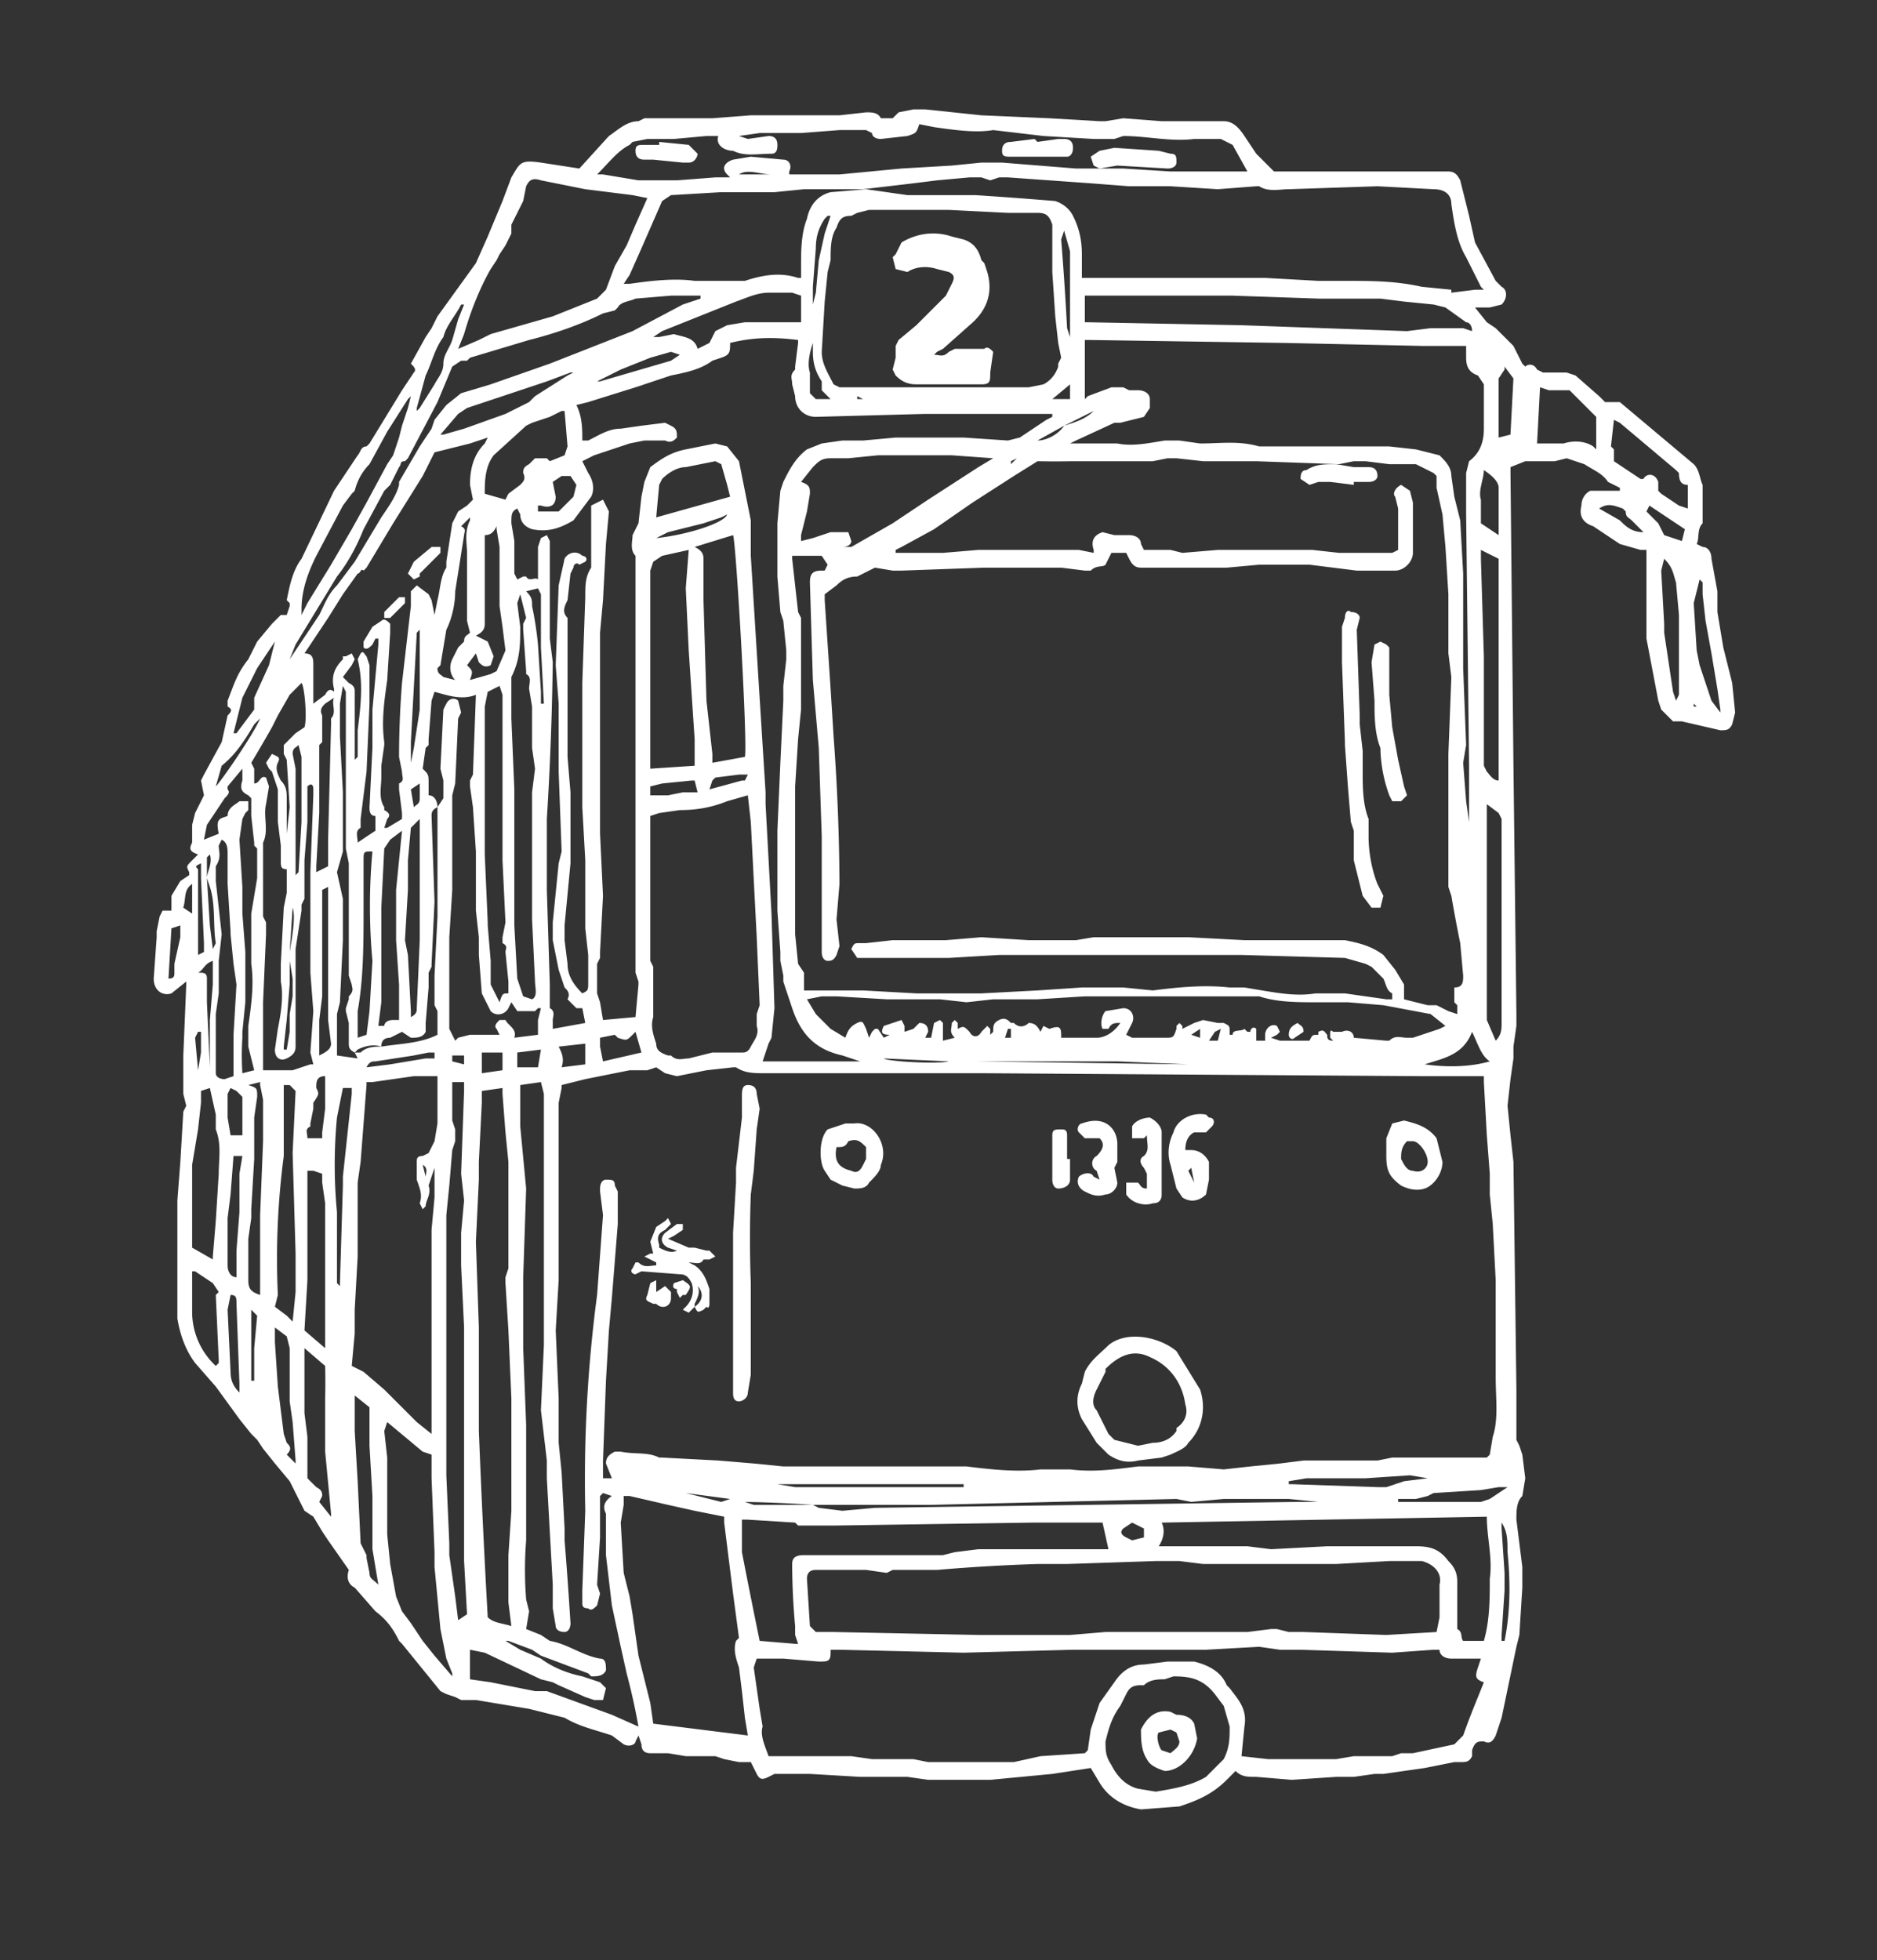
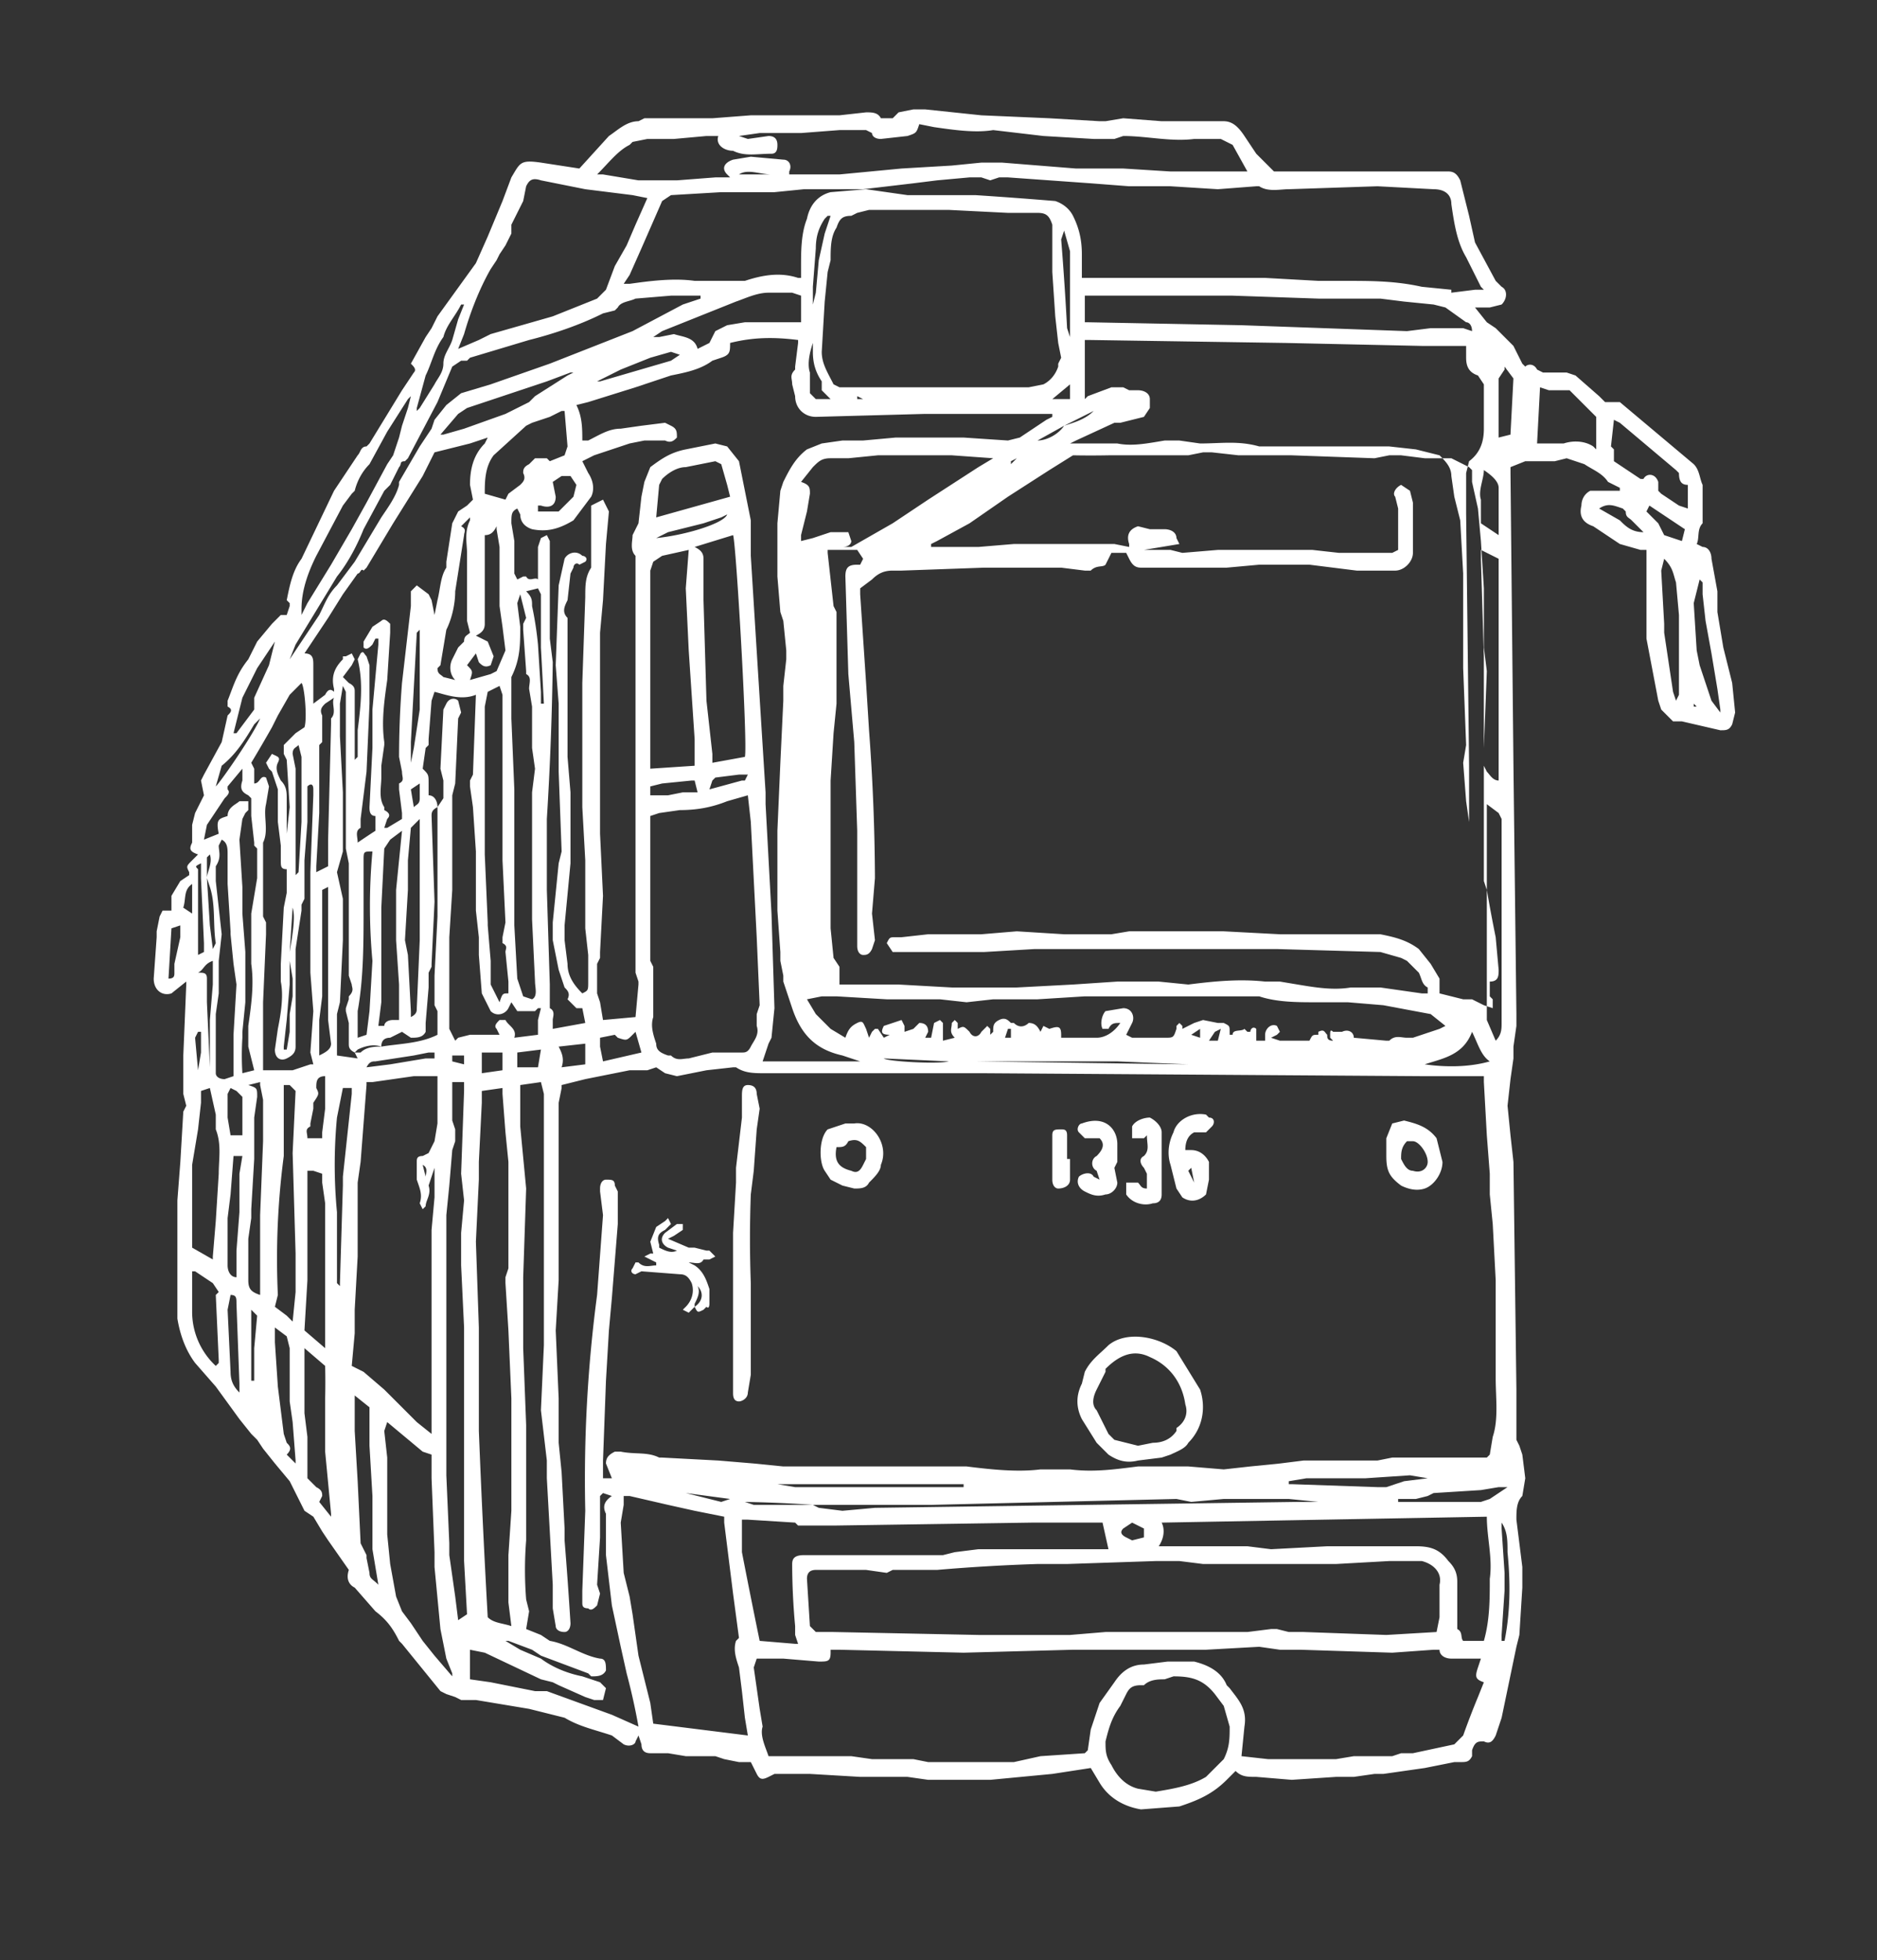
<svg xmlns="http://www.w3.org/2000/svg" fill="#ffffff" viewBox="0 0 635 663">
  <rect x="0" y="0" width="635" height="663" fill="#333333" stroke="none" />
-   <path d="m63 332-5 4c-3 1-6-1-6-5l1-14v-2l1-5 1-2h3v-5l3-5 3-2v-1c-1-2-1-2 1-4l2-2c-3-1-3-2-2-4v-6l1-4 3-6-1-5 1-2 6-11 2-9c1-1 2-2 0-3v-2c2-5 3-9 7-14l3-6 5-6 3-3h2l1-3v-1l-1-1c1-5 2-10 5-14l11-23 8-12c1-1 1-3 3-3l1-1 11-18 4-6c1-1 0-2-1-3l5-9 2-3 2-4 13-18 4-9 5-12 3-8c3-5 3-6 10-5l13 2 10-11c3-2 6-5 10-5l2-1h23l13-1h30l9-1c2 0 4 0 5 2h4l1-1 1-1 5-1h4l19 2 23 1 17 1h2l6-1 13 1h21c3 0 5 2 7 5l4 6 3 3 3 3h59c2 0 3 1 4 3l3 12 2 9 7 13 2 2c2 1 2 4 0 6l-4 1h-5l4 5 3 2 6 6 3 6 1 1c1-1 3-1 4 1l2 1h8l3 1 8 7 2 2h5l25 21c2 2 2 5 3 7v13c-2 2-1 5-2 7l2 1c2 0 3 2 3 4l2 11v7l2 12 3 12 1 10-1 4c-1 2-2 2-4 2l-13-3h-3l-4-4-1-3-4-21v-30h-2l-7-2-9-6c-3-1-5-3-4-7 0-2 1-4 3-5h10v-1l-4-2c-2-3-5-4-8-6l-6-2-4 1h-10l-5 2v2l1 99 1 84v4l-1 7v4l-1 7-1 9 1 10 1 9 1 77v17l1 2 1 3 1 8-1 6c-2 2-2 5-2 8l2 16v7l-1 16-1 4-5 24-2 6c-1 2-2 3-4 2-2 0-3 0-4 3v2c-1 2-2 2-4 2h-2l-10 2-14 2h-3l-7 1h-6l-15 1-12-1c-3 0-5 0-7-2l-3 3c-5 5-10 7-16 9l-13 1c-6-1-11-4-14-9l-3-5-13 2-21 2h-21l-7-1h-16l-17-1h-12l-2 1c-2 1-3 1-4-1l-2-4h-4l-5-1-3-1h-10l-6-1h-6c-2 0-3-1-3-3l-1-3-1 2c0 1-2 2-4 1l-4-3c-6-2-11-3-16-6l-12-3-18-3h-5l-2-1-3-1-2-1-13-16-1-1c-2-4-4-7-8-10l-7-8c-2-1-3-3-2-6l-7-10-2-3-3-5-3-2-2-4-3-6-5-6-4-5-2-3-2-2-4-5-8-11-7-8c-3-4-5-9-6-15v-40l1-13 1-17 1-2-1-4v-13l1-24v-1zm297-188-9 5c3 0 7-2 9-5 3-1 7-2 10-5l-10 5zM70 297c0-2 2-5 1-8l-1 1v7l1 16 1 8 1-2c-1-6 0-13-2-19l-1-3zm59 57c6-1 13-1 19-4v-8l-1-2v-10l1-20v-37c-2 1-2 2-2 3l1 29-1 21v1l-1 2v5l-1 12v3c-1 2-3 2-5 2l-3-2-4 2c-2 0-3 1-3 3-3-1-6 0-8 1l-1 1c-2-1-2-2-2-3v-7l-1-4v-1l1-3v-1c2-2 1-3 1-4l-1-3v-38l-1-5v-53l-1-2-1 6v11l1 19v20l-2 7 2 9v14l-1 21-1 4v14l7 1-1-2h2c2-2 5-2 7-2zm146 155a447 447 0 0 0-23-1l3 1h20l2 1 8 1 11-1 72-1 71-1h7l-10-1h-22l-11 1-5-1-83 2h-40zm97-452h8l16 1h26l-5-9-4-2h-9c-8 1-16-1-24-1l-3 1h-7l-17-1-17-2c-6 1-13 0-20-1l-5-1c-1 3-1 3-4 4l-9 1c-2 0-3-1-3-2l-2-1h-9l-13 1h-14l-7 1 3 1 7-1c2 0 3 1 3 3 0 1 0 3-2 3-5 0-9 1-13-1-3 0-6-2-5-5h-4l-11 1h-9l-5 1-1 1c-4 2-7 6-11 10h2l12 2h13l13-1h5l-1-1c-2-2-1-4 2-5l6-1 11 1c2 0 3 2 2 4v1h17l21-2 17-1 10-1h7l25 2h8zM176 367v14l2 21-1 30v24l1 26v39a126 126 0 0 0 0 20l1 4-1 6 5 2 3 2c6 1 11 5 17 6 2 0 2 2 2 4-1 2-3 2-5 2l-1-1-16-6-3-2-8-3h-1l5 3 7 3c4 3 9 5 14 6l6 2 2 2-1 4h-3l-3-1-9-4-2-1-4-1-19-9-5-1v10l7 1 15 3h4l22 8 9 4a220 220 0 0 0-4-18l-2-9-3-14-2-17v-14c-1-2-1-4 2-6l-3-1-1 1v14l-1 16 1 3-1 4c-1 1-2 2-3 1-2 0-2-1-2-2v-4l1-27a473 473 0 0 1 4-73l2-27-1-8v-1c0-2 1-3 2-3 2 0 3 0 3 2l1 2v11l-2 25-1 11-1 17-1 27v6h3l-2-5c0-2 1-3 3-4h2c5 1 9 0 13 2h1l19 1 12 1 10 1h62c8 1 17 2 25 1h10c8 1 15 0 23-1h17l12 1 9-1 10-1 8-1h25l5-1h32l1-1 1-6c2-6 1-13 1-20v-33l-1-19-1-10v-7l-1-13-1-18v-2h-20l-149-1h-74c-4 0-7 0-10-2h-1l-9 1-10 2-4-1-3-2-3 1h-6l-15 3-8 2v1l-1 5v60l-1 17 1 23v15l1 10 1 19v4a1490 1490 0 0 1 2 28c0 2-1 3-2 3-2 0-3-1-3-2l-1-6v-8l-1-18-1-18v-6l-2-17 1-22v-85l-1-4-7 1zm211-181h9l4 1 12-1h32l9 1h18l2-1v-14l-1-4c-1-1 0-3 2-4l3 2 1 4v17c0 3-3 6-6 6h-13l-16-2h-17l-11 1h-29c-2 0-3-1-4-3l-1-2h-5l-2 4c-1 1-3 0-5 2h-2l-8-1h-26l-28 1h-3l-6-1-2 1-4 2c-3 0-5 1-7 3l-4 3v2l2 30 1 16a707 707 0 0 1 2 50l-1 12 1 9-1 3c-1 2-2 2-3 2s-2-1-2-3v-39l-1-30-2-23-1-33c0-3 1-4 4-4h1l1-2-2-3h-10v1l2 18 1 2v31l-1 10-1 16v50l1 10 2 3v6h20l18 1h22l19-1 15-1h14l10 1c8-1 17-2 26-1h5l6 1c6 1 12 2 18 1h10l14 2h2v-2c-2-1-2-3-3-5l-4-4-2-1-7-2-35-1h-82l-17 1h-31l-2-3c1-2 1-2 3-2h2l9-1h18l12-1 16 1h16l6-1h32l19 1h34c5 1 9 2 13 5l4 5 3 5v5l8 2h3l4 2 3 1v-3l-1-1v-5c3 0 3-2 3-4l-1-11a516 516 0 0 1-3-16l-1-3v-45l1-26-1-8v-20l-1-16-1-11-2-9v-4l-1-1-6-3h-9l-8-1h-4l-5 1-28-1h-18l-9-1h-3l-5 1h-27a308 308 0 0 1-12 0l-8 5-14 9-13 9-11 6-2 1v1h16l12-1h34l5 1v-1c-1-3 0-5 3-6l4 1h5c2 0 4 1 4 3l1 2zM215 344l1-11v-1l-1-3V188c-2-2-1-5-1-7l1-2 1-2 1-9 1-5 2-5c4-3 7-5 12-6l10-2 4 1 4 5 4 20v12a69922 69922 0 0 0 5 80v4l2 37 1 32-1 10-1 2-2 6h33l-6-2c-9-2-14-7-17-16l-3-9v-2l-1-5v-3l-1-14v-27l1-23 1-21v-5l1-9v-3l-1-10-1-3-1-12v-18l1-11 1-3c2-4 4-8 8-11l5-2 7-1h7l11-1h23l15 1 4-1 9-6 2-1v-1h-43l-37 1c-4 0-7-3-7-7l-1-4c0-2-1-3 1-5v-1l1-8v-1c-8-1-15-1-23 1 0 3 0 4-3 5l-3 1c-4 3-9 4-14 5l-12 4-16 5-4 1c2 4 2 8 2 12h2c4-2 7-4 11-4l7-1 8-1 2 1c2 1 2 2 2 4-1 1-2 2-4 1h-7l-5 1-12 4-4 2 2 4c2 3 2 6 1 8l-6 8c-5 3-9 4-14 3-3-1-4-3-4-5l-1-2c-2 1-2 2-2 5l1 6v11l1 2 2-1h1c1 2 3 0 4 1v-11l1-3 2-1 1 2v33l1 8a1075 1075 0 0 1-2 53v24l1 32v8c2 1 1 3 1 4v3l11-2-1-5h-2l-3-3c1-2 0-3-1-4l-2-6-2-10v-6l2-20 1-4-1-27v-23l-1-13 1-27 2-9c1-2 4-3 6-1 1 0 2 1 1 2l-2 1c-1-1-2 0-2 1l-1 2-1 9c-1 2-2 4 0 6v7-1 41l1 12v24l-2 21v5l1 8c0 4 2 7 5 10 2-1 2-1 2-4v-9l-1-9v-23l-1-18v-42l1-29c0-4 0-7 2-10v-21l4-2 2 4-1 11-1 19-1 11v68l1 21-1 19v2l-1 2v10l1 3 1 6 11-1zm205 250 9 1h23l6-1h13l3-1h4l14-3 3-3a279 279 0 0 1 5-13l2-5c-3-1-3-2-2-5l1-3h-10c-2 0-4-1-4-3h-2l-14 1-31-1h-7l-7-1-18 1h-45l-37 1-42-1h-3v1c0 3-1 3-4 3l-12-1h-9l-1 3 2 14 1 6c-1 3 1 7 2 10h28l7 1h14l5 1h29l9-2 15-1 1-1 1-7 3-9 5-7c2-3 5-6 10-6l8-1h9c4 1 9 3 11 8l1 1c3 4 6 7 5 13l-1 10zm82-496-1-1-5-10c-3-5-4-11-5-18 0-3-2-5-6-5l-19-1-30 1c-3 0-7 1-10-1h-1l-13 1-16-1h-14l-13-1-14-1-14-1h-3l-3 1-3-1h-4l-11 1-8 1-17 2h-20l-10 1h-18l-17 1-3 2-7 16-4 9-2 3h2c7-1 15-2 22-1h17c6-2 12-3 18-1h1v-4c0-5 0-11 2-16 1-5 4-8 8-9l12-1 14 2h23a1515 1515 0 0 1 27 2c3 1 5 3 6 5 2 4 3 8 3 13v8h62l18 1h9c9 0 17 0 26 2l10 1v1l8-1h3zm-16 454 1-5v-11c1-4-2-7-6-8h-11l-18 1h-45l-8-1h-8l-30 1h-10a628 628 0 0 0-34 2h-15l-2 1-7-1h-17c-2 0-3 1-3 3l1 16 2 2h6l49 1h31l12-1h48l8-1h2l4 1h5l28 1 17-1zm11-274v-19l-1-85v-14l1-4c4-3 5-7 5-11v-15l-2-3c-3-1-4-3-4-6v-4h-15l-46-1-66-1h-2v20l1-1 8-3h4l2 1h3c2 0 4 1 4 3v3l-2 3-4 1-4 1h-2l-13 6-2 1h16c5 1 10 0 16-1h5l7 1c7 0 13-1 20 1h44l9 1 8 2c2 2 4 4 4 7l1 7 2 8 1 18v32l1 26-1 6 1 13 1 7zM317 131h31l5-1c2-1 4-3 5-6v-1l1-2-1-5-1-9-1-15V76c-1-3-2-4-5-4h-10l-20-1h-27l-4 1-2 1c-3 0-4 1-5 4-2 3-2 7-2 11l-1 4-1 10-1 17c0 4 2 7 4 11l2 1h33zm-64 138-7 2c-5 2-10 3-16 3l-7 1-3 1v49l1 2v17c-1 3 0 6 1 9 0 2 1 3 4 4h1c2 2 4 1 6 1l8-2h10c1 0 2 0 3-2s3-4 2-7v-4l1-3-1-23-2-39-1-9zM119 462l4 2 7 6 4 4 7 7 5 4v-69l1-11v-10l-2 6c1 3-1 5-1 7l-1 1-1-2c1-3 0-5-1-8v-6c0-1 0-2 2-2l2-1 1-2 1-2 1-6v-16h-8l-14 2h-2v1l-2 26-1 7v25l-1 18v8l-1 11zm102 121 32 4-1-6-1-9-1-8c-1-3-2-6-1-9l1-1-2-15-3-24v-2l-10-2-9-2-13-3h-2v3l-1 6 1 17 2 8 1 6 2 14 4 16 1 7zm-93-367h-1l-1 2c-1 1-2 2-3 1v-2l3-5 3-2c1-1 2 0 3 1v3l-1 16c-1 7-2 14-1 21v1l-1 7v4c0 3-1 7 1 10v1c2 1 2 2 1 3l-1 3h1l5-3v-2l-1-8v-2c2-1 1-2 1-4l-1-5a322 322 0 0 1 1-25l3-26v-5l2-2 4 3 1 2 1 5 1-5c1-4 1-8 3-11v-2l2-13 2-4 3-2 2-2-1-5c0-5 1-10 5-14l1-2-6 2-12 3-1 2-3 6-10 16-9 15-1 1c-1-1-1 1-2 1l-5 7-5 8-6 9-2 3c3 0 3 2 3 4v13l4-3c1-2 2-2 3-1v-1c-1-4 0-7 3-10v-1h1l2-1 1 2-1 2-3 4 2 2c2 1 2 2 2 3v23l1-1v-9c1-8 2-16 0-24l1-2c1-1 1 0 2 1l1 3v13l-1 23-2 16v3c-2 1-1 3-1 5a272 272 0 0 1 6-4v-5c-2 0-2-2-2-3l1-20v-13l2-22v-2zm171 135 2-1c-3 0-3-1-2-3l6-2 1 2v2l3-1 2-2c2 0 3 1 3 3l-1 2h2l1-5 2-1 1 1v6l4-1c-2-2-1-3-1-5l1-1 1 1v2c2-1 2-1 4 1 1 2 3 2 4 0l1-1 1-1 1 1v2l1-1c0-2 0-3 2-4s3 0 4 1h1c2 2 4 1 5 0 2 0 3 1 4 3l1-2 2 1c3-1 4-1 4 2v1h12c3 0 6-2 8-5-2 0-3 0-4 2h-2c-1-2 0-5 1-6l6-1c3 0 4 3 3 5l-2 4 2 1h11c3 0 3 0 4-3v-1l1-1 1 1v1l4-2 3-1 5 1h2c2 1 2 1 2 3v1h1c0-2 3-1 4-2l1 1h1c0-1 1-2 2-1v4h3v-2c0-2 2-4 4-3l1 2-1 1-2 1 3 1h10c1-2 1-2 3-2v-1c2-1 2 0 3 1 0 1 0 2 2 2l-1-1v-1c0-1 0-2 1-1h3c2-1 4 0 4 2l11 1h1c2-2 4-1 6-1h2l9-3 2-1-5-4-16-3-12-1h-11c-6 0-13 0-19-2h-59l-16 1h-15l-9 1-9-1h-18l-17-1h-5l-5 1 3 5 5 5 5 3c1-3 2-4 4-5s2 0 3 2l1 3 1-2 1-1h1l2 3zM219 67l-5-1-16-2-15-3c-3-1-4 0-5 2l-1 5-4 8v3l-2 4-2 3-1 2-2 3c-4 7-7 15-9 22l-2 5 7-3 4-2 21-6 15-6 3-3 3-8 4-7 3-7 4-9zm-46 483-1-8v-16l1-15v-38l-1-23-1-16v-2l1-3v-36l-1-10-1-13v-2l-7 1v4l-1 20v6l-1 21 1 29v35a3809 3809 0 0 0 3 63c2 2 5 2 8 3zm200-35h-24l-67 1h-12l-1-1-16-1h-2v11a2735 2735 0 0 0 6 30l12 1h1l-1-3v-3a229 229 0 0 1-1-21c0-2 1-3 4-3h47l4-1 8-1h44l-2-9zm19 8h30l8 1 19-1h30c5 0 8 1 11 5 2 2 3 4 3 7v16c2 1 1 3 2 4h7c2-7 2-14 2-21 1-7-1-14-1-21l-110 2c1 2 1 5-1 8zm-25-414h1l52 1 56 2 8-1h11l3 1c0-2-1-3-2-3l-7-5-4-1-10-1-8-1h-21l-29-1h-50v9zM173 339l-1 2c-1 2-4 3-6 1l-3-6-1-13v-6l-1-9v-20l-1-15-1-7v-2l1-2 1-27c-5 2-10 0-14-1l-1 3-1 13v2l-1 1-1 7c2 2 2 2 2 5v4c2 0 3 2 3 4l2-3v-6l-1-4 1-20 1-2c1-2 3-2 4-1l1 4-1 2-1 22-1 4v32l-1 16v31l2 4 1-1 4-1h10l-1-2c-1-1 0-2 1-3h2c1 2 4 3 3 6l8-1v-5l1-4h-1l-1 1h-6l-2-3zm-70-93c1-3 0-14-1-15l-4 4-4 7-2 4a523 523 0 0 1-7 12l1 2v5c2 0 2-3 4-2l1 3-1 6c-1 4 1 9-1 13v25l1 2v4l-1 23v23h10l6-2h1l-1-4 1-14-1-13v-34l1-26v-2c0-2-1-2-2-1v12l-1 13v13l-1 2v2l-2 13v33c0 2-1 3-3 4s-4 0-4-3l1-7c1-5 2-11 1-16v-6l1-19 1-5v-8c-2 0-2-1-2-3v-5l-1-8v-11l-2-6-1-1-1-2 2-3c2 1 3 1 2 3s0 4 1 6c2 2 2 4 2 6v12l1-9-1-16-1-2v-3l4-4 3-2zm168-83c3 1 3 2 3 4l-1 6-2 8v2l4-1 6-2h6l1 3c0 1-1 2-3 2h-1 4l14-8 12-8 17-11 5-3-14-1h-25l-10 1h-6c-3 0-4 1-6 3l-4 5zM153 567v-1l-2-5-2-10-2-21v-5l-1-25v-8l-3-1-6-5-6-5-1 3 1 9v26l1 10 2 11 2 5 3 4 4 6 4 5 6 7zm263 17-2-7-3-4c-4-5-8-6-14-6l-3 1c-2 0-5 0-7 2h-1c-3 0-4 1-5 3l-2 4c-3 4-4 8-5 12 0 3 0 5 2 8 2 4 5 7 9 8l6 1c6-1 12-2 17-5l6-6c2-4 2-7 2-11zM235 259v-9l-2-30-1-21 1-13-9 2-3 2-1 3v67l15-1zm2-158v-1h-10l-12 1c-2 1-5 1-6 3l-1 1-4 1c-8 4-17 7-25 9l-20 6-1 1h-2l-3 2-5 12-10 19-1 1c-2 0-1 1-2 2l-3 6-2 2-7 13c-2 5-5 11-9 16l-14 23-2 5 10-15c2-4 3-7 6-10l6-8 9-15c2-3 5-7 6-11v-1l7-12 4-6 1-3 4-5 5-4 10-3 20-7 28-11 17-9 6-2zm-79 445-1-18v-79l-1-21v-11l1-11-1-9 1-28v-3h-4v13l1 3v4l-1 3-1 12-1 10v88l1 23v4l2 14 1 8 3-2zm94-290c1-4-3-73-4-75l-13 4c2 1 3 2 3 4v14a111548 111548 0 0 0 1 34l2 18v3l11-2zm-72 82c2-1 1-4 1-6l-1-21v-43l1-8-1-7v-14l-1-6c0-2 1-4-1-5v-1l-1-14v-2l1-2-2-8-1 3 1 8c0 6 0 11-3 17v14l1 24v46l1 18 2 6 3 1zm-8-2v-4l-1-10c0-1 1-2-1-3v-2l1-5-1-21v-56l-1-3-4 2-1 5v50l1 23v1l1 12v8l3 6c1-3 1-3 3-3zm-33-202-1 1-7 11-6 11c-2 2-4 5-5 9l-1 1-3 4-9 17c-3 6-5 12-5 18v2l2-4 8-13 7-12 5-9 7-13 2-3 2-6 1-4 2-6 1-4zM68 369v4l-1 9-2 12v28l7 4v-1l1-12 1-16c0-5 1-10-1-15v-5l-2-9-3 1zm118-213 5-2 1-3-1-12h-1l-4 2-6 2-2 1-11 10c-3 4-3 9-3 13l7 2 1-2 4-3c1-1 2-2 1-4 0-1 0-2 2-3l2-2h4l1 1zm321 108v-75l-6-3v3l1 33v37l1 2c1 1 2 3 4 3zM96 367v24a266 266 0 0 0-2 47l-1 4 4 3 2 2 1-10v-13l-1-34 1-21-2-2h-2zm410-15c2-2 2-4 2-6v-69l-1-2-4-3v73l3 7zM240 116l2-4 4-2 6-1h19v-9l-3-1h-8c-4 0-8 2-11 3l-25 10-3 2h2l5-1c3 1 7 1 8 5l4-2zM86 362l-2-8v-7c1-7 2-14 1-21v-17l1-6 1-6v-10l-1-1v-1l-1-9v-6l-1-1c-2-1-3-2-2-5v-4l-5 6v1c1 1 0 2-1 3l-6 9-1 5 5-2c-1-5 0-5 3-6 0-3 3-4 4-5h3v3l-1 1-1 2-1 7 1 16v9l1 13v17l-1 10v2a94 94 0 0 0 0 12l4-1zm-7 2v-14l1-17-1-7-1-10v-1l-1-16v-10c0-2 0-4-2-5l-1 2c0 2 1 4-1 7v5l2 18-1 9v11l-1 7v20c0 1 1 2 3 2l3-1zm56-19v-12l-1-15v-17l2-20-4 3-2 3-1 20v32l-1 8h2c0-1 1-2 3-2h2zm-31 51v37l-1 17 7 6v-49l-1-7v-3l-3-1h-2zm436-244v-11l-5-5-4-4h-7l-3-1-1 19h9c3-1 7-1 10 1l1 1zM103 456v22l1 8v14l3 3c2 1 2 2 2 3l-1 2 4 5v-1l-2-21v-18a235 235 0 0 0 0-11l-7-6zm144-288-1-4-2-7-2-1-10 2c-3 0-6 2-8 4l-1 2-1 11 25-7zm324 4v-8c-2 0-3-1-3-4l-1-1-19-16-2-1-1 9 1 1v4l9 6h1c1-2 4-2 5 1v3l1 1 6 4 3 1zm-412 58 7-2 2-1 3-7-1-8-1-7v-20l-1-6v-1c-1 2-2 3-4 3v30c0 2-1 3-3 4l2 1 2 1 2 5-1 3c-2 1-3 0-4-1l-1-3-3 4c2 2 2 2 1 5zm-31 306-2-12v-18l-1-17v-13l-5-4v12l1 17 1 21 2 4v1l1 5c0 2 1 2 3 4zm14-259-3 3-1 11v10l-1 17 1 5 1 19v2c2-1 2-2 2-3l1-23v-41zM88 438v-27l1-25v-14l-1-5v-1l-4 1c3 1 3 1 3 4l-1 7v14l-1 17v3l-1 7v14c0 3 1 4 4 5zm71-263-2 2-1 1c2 1 1 2 1 3l-3 19c0 4-1 9-3 13l-2 12-1 1c0 2 1 2 2 3l4 1c-2-2-2-5-1-7l2-4 2-2c0-2 1-2 2-3l-1-4v-23c0-3-1-7 1-11v-1zm35-49h-1l-8 3-27 9-3 2-6 7h1l7-2 14-5 8-4 2-2 11-7 2-1zm-83 167v-9l1-39v-2c2-2 0-5 1-7l-3 2c-1 1-2 2-1 4v13-4l-1 1v23l-1 18v2l4-2zM73 462l1-1v-1l-1-22 1-1-2-3-6-4h-1v14a25 25 0 0 0 8 18zm48-111 3-1 1-8 1-17a202 202 0 0 1 0-37c-3 0-3 0-3 3v16c0 12 0 24-2 35v9zm442-162-1 4 1 18v3l3 20 1 3 1-2v-27l-1-11c-1-3-1-5-4-8zM115 435v-1l1-33v-3l3-28v-2h-3l-2 10a168 168 0 0 0 0 32v24l1 1zm-15 60v-1l-1-13-1-7v-18l-1-4-4-3v5l1 15 2 16 1 3c1 1 2 2 0 4l3 3zm482-254v-1l-1-7-2-12-2-11-1-9v-4l-1-1-2 8 1 16 1 5 4 12 3 4zm-473 60v36l-1 8v12c2-1 4-2 4-4l-1-8v-45l-2 1zM80 432v-9l1-13v-13l1-6h-3l-1 13-1 8v16c0 2 1 4 3 4zm356 69v1h1l29 1h3l6-2 8-1-6-1-15 1h-20l-6 1zM78 438l-1 5 1 21c0 3 1 5 3 7v-3l-1-27c0-2 0-3-2-3zm79-335h-1c-2 4-5 7-6 11-3 4-4 9-6 13l-3 11v1l1-1 5-8c1-2 3-4 3-7s2-5 3-8l2-7 2-5zm352 21v1l-2 3v20l4-1 1-19-3-4zm-8 53 6 4v-16c0-2-2-4-5-6 0 3-2 7-1 10v8zm-3 172c-3 8-10 9-16 11 7 1 15 1 22-1-3-2-4-6-6-10zm-391 19c1 2 1 2-1 5v2l-1 5v1c-2 1-1 2-1 4h5v-2l1-8v-11c-3 0-3 2-3 4zm32-110 1-5 2-13v-27l-1 1-2 37v7zm64 93v3l1 5 13-3-2-7-1 1c-2 2-2 2-5 1l-1-1-5 1zM86 240v-4l5-11 2-8-2 3-4 6-5 10-3 12h1l6-8zm101-77 1 5c0 3-2 4-5 3h-1v2h7l3-3 2-2 1-4-2-3h-3l-3 2zm-87 133 1-1 1-17v-22l-1-4c-1 1-2 1-2 3l1 5v36zm410 207h-3l-6 1-16 1-2 1-4 1h-6v1h28l3-1 3-2 3-2zm-184 0v-1h-63l6 1h57zM82 384v-13l-2-2-2-1-1 2v8l1 6h4zM360 78l-1 3a1046 1046 0 0 1 2 30l1 3V85l-2-7zM178 200c2 2 2 3 2 5a116 116 0 0 1 2 13l1 16v4h1l-1-19v-18l-1-2-4 1zm52-80-3-1-7 2-10 4-4 2-4 2h1l24-7 3-2zm340 59-12-8-1 2 4 4 2 4 6 2 1-4zm-350 90h6l5-1h5l-1-4h-1l-10 1-4 1v3zm-22 84-9 1c1 2 2 4 1 7l8-1v-7zm-127 9v-17l1-12v-8c-3 1-3 3-5 4 2 0 3 0 3 2v8l1 22v1zm210-227-3-3v-3c-2-3-3-6-3-10v-3c-1 3-2 7-1 10v7l2 2h5zm49 224 72 1-24-1h-48zm211-187 7 4c2 2 4 4 8 4l-4-4c-1-1-2-1-2-3l-1-1c-3-1-5-2-8 0zM163 356v7l7-1v-6h-7zM58 314l-1 17c2 0 2-1 2-2v-3l2-9v-4l-3 1zm450 201v2l1 15v6l-1 15v2h1c2-10 2-20 1-30 0-4 0-7-2-10zM88 243l-2 2c-3 5-6 10-11 14l-2 7c2-2 13-18 15-23zM281 73h-1l-1 1c-2 3-3 6-3 10l-1 13v6l1-4 1-11 2-9 2-6zm-98 282-8 1v5h7l1-6zm200 160-3 2c-1 1-1 2 1 3l2 1 4-1v-3l-4-2zM246 174l-2 1-6 2-12 3-4 2c10-1 23-5 24-8zM68 292c-2 1-2 1-1 2v29l2-1v-3l-1-22v-5zm28 63h1l1-6v-6l1-6v-6l-1-6v8l-1 12-1 9v1zm51 1h-2l-5 1-13 2c-1 0-2 0-3 2l8-1 12-2h3v-2zm93-89 11-3h1l1-2h-3l-8 1-1 1-1 3zM85 467h1v-11l1-11-2-2v24zM65 299c-3 2-2 5-3 8l3 2v-10zm2 63 1-6v-7h-1l-1 2 1 11zm232-4c1 1 18 2 22 1l-22-1zm-159-85c1-1 2-1 2-3v-5l-3 2 1 6zm216-138h6v-5l-6 5zM247 507l-15-2 12 3 3-1zm3-448h11c-4 0-8-2-11 0zM99 307l-1 15c1-6 2-12 1-15zm54 50v2l4 1v-3h-4zm91 143 11 1-11-1zm165-148h3l1-4-2 1-2 3zm-99 3h-8 8zm93-5 3 1v-3l-3 2zm104 14v5-5zm-363 34c0-1 1-3-1-4l1 4zm198-50h-1l-1 3h2v-3zM67 336v-4 4zm225-201-2-1v1h2zm52 20-2 1v1l2-2zM159 552h2-2zM65 319v1-1zm508-80h1l-1-1v1zM345 350h1-1z" />
+   <path d="m63 332-5 4c-3 1-6-1-6-5l1-14v-2l1-5 1-2h3v-5l3-5 3-2v-1c-1-2-1-2 1-4l2-2c-3-1-3-2-2-4v-6l1-4 3-6-1-5 1-2 6-11 2-9c1-1 2-2 0-3v-2c2-5 3-9 7-14l3-6 5-6 3-3h2l1-3v-1l-1-1c1-5 2-10 5-14l11-23 8-12c1-1 1-3 3-3l1-1 11-18 4-6c1-1 0-2-1-3l5-9 2-3 2-4 13-18 4-9 5-12 3-8c3-5 3-6 10-5l13 2 10-11c3-2 6-5 10-5l2-1h23l13-1h30l9-1c2 0 4 0 5 2h4l1-1 1-1 5-1h4l19 2 23 1 17 1h2l6-1 13 1h21c3 0 5 2 7 5l4 6 3 3 3 3h59c2 0 3 1 4 3l3 12 2 9 7 13 2 2c2 1 2 4 0 6l-4 1h-5l4 5 3 2 6 6 3 6 1 1c1-1 3-1 4 1l2 1h8l3 1 8 7 2 2h5l25 21c2 2 2 5 3 7v13c-2 2-1 5-2 7l2 1c2 0 3 2 3 4l2 11v7l2 12 3 12 1 10-1 4c-1 2-2 2-4 2l-13-3h-3l-4-4-1-3-4-21v-30h-2l-7-2-9-6c-3-1-5-3-4-7 0-2 1-4 3-5h10v-1l-4-2c-2-3-5-4-8-6l-6-2-4 1h-10l-5 2v2l1 99 1 84v4l-1 7v4l-1 7-1 9 1 10 1 9 1 77v17l1 2 1 3 1 8-1 6c-2 2-2 5-2 8l2 16v7l-1 16-1 4-5 24-2 6c-1 2-2 3-4 2-2 0-3 0-4 3v2c-1 2-2 2-4 2h-2l-10 2-14 2h-3l-7 1h-6l-15 1-12-1c-3 0-5 0-7-2l-3 3c-5 5-10 7-16 9l-13 1c-6-1-11-4-14-9l-3-5-13 2-21 2h-21l-7-1h-16l-17-1h-12l-2 1c-2 1-3 1-4-1l-2-4h-4l-5-1-3-1h-10l-6-1h-6c-2 0-3-1-3-3l-1-3-1 2c0 1-2 2-4 1l-4-3c-6-2-11-3-16-6l-12-3-18-3h-5l-2-1-3-1-2-1-13-16-1-1c-2-4-4-7-8-10l-7-8c-2-1-3-3-2-6l-7-10-2-3-3-5-3-2-2-4-3-6-5-6-4-5-2-3-2-2-4-5-8-11-7-8c-3-4-5-9-6-15v-40l1-13 1-17 1-2-1-4v-13l1-24v-1zm297-188-9 5c3 0 7-2 9-5 3-1 7-2 10-5l-10 5zM70 297c0-2 2-5 1-8l-1 1v7l1 16 1 8 1-2c-1-6 0-13-2-19l-1-3zm59 57c6-1 13-1 19-4v-8l-1-2v-10l1-20v-37c-2 1-2 2-2 3l1 29-1 21v1l-1 2v5l-1 12v3c-1 2-3 2-5 2l-3-2-4 2c-2 0-3 1-3 3-3-1-6 0-8 1l-1 1c-2-1-2-2-2-3v-7l-1-4v-1l1-3v-1c2-2 1-3 1-4l-1-3v-38l-1-5v-53l-1-2-1 6v11l1 19v20l-2 7 2 9v14l-1 21-1 4v14l7 1-1-2h2c2-2 5-2 7-2zm146 155a447 447 0 0 0-23-1l3 1h20l2 1 8 1 11-1 72-1 71-1h7l-10-1h-22l-11 1-5-1-83 2h-40zm97-452h8l16 1h26l-5-9-4-2h-9c-8 1-16-1-24-1l-3 1h-7l-17-1-17-2c-6 1-13 0-20-1l-5-1c-1 3-1 3-4 4l-9 1c-2 0-3-1-3-2l-2-1h-9l-13 1h-14l-7 1 3 1 7-1c2 0 3 1 3 3 0 1 0 3-2 3-5 0-9 1-13-1-3 0-6-2-5-5h-4l-11 1h-9l-5 1-1 1c-4 2-7 6-11 10h2l12 2h13l13-1h5l-1-1c-2-2-1-4 2-5l6-1 11 1c2 0 3 2 2 4v1h17l21-2 17-1 10-1h7l25 2h8zM176 367v14l2 21-1 30v24l1 26v39a126 126 0 0 0 0 20l1 4-1 6 5 2 3 2c6 1 11 5 17 6 2 0 2 2 2 4-1 2-3 2-5 2l-1-1-16-6-3-2-8-3h-1l5 3 7 3c4 3 9 5 14 6l6 2 2 2-1 4h-3l-3-1-9-4-2-1-4-1-19-9-5-1v10l7 1 15 3h4l22 8 9 4a220 220 0 0 0-4-18l-2-9-3-14-2-17v-14c-1-2-1-4 2-6l-3-1-1 1v14l-1 16 1 3-1 4c-1 1-2 2-3 1-2 0-2-1-2-2v-4l1-27a473 473 0 0 1 4-73l2-27-1-8v-1c0-2 1-3 2-3 2 0 3 0 3 2l1 2v11l-2 25-1 11-1 17-1 27v6h3l-2-5c0-2 1-3 3-4h2c5 1 9 0 13 2h1l19 1 12 1 10 1h62c8 1 17 2 25 1h10c8 1 15 0 23-1h17l12 1 9-1 10-1 8-1h25l5-1h32l1-1 1-6c2-6 1-13 1-20v-33l-1-19-1-10v-7l-1-13-1-18v-2h-20l-149-1h-74c-4 0-7 0-10-2h-1l-9 1-10 2-4-1-3-2-3 1h-6l-15 3-8 2v1l-1 5v60l-1 17 1 23v15l1 10 1 19v4a1490 1490 0 0 1 2 28c0 2-1 3-2 3-2 0-3-1-3-2l-1-6v-8l-1-18-1-18v-6l-2-17 1-22v-85l-1-4-7 1zm211-181h9l4 1 12-1h32l9 1h18l2-1v-14l-1-4c-1-1 0-3 2-4l3 2 1 4v17c0 3-3 6-6 6h-13l-16-2h-17l-11 1h-29c-2 0-3-1-4-3l-1-2h-5l-2 4c-1 1-3 0-5 2h-2l-8-1h-26l-28 1h-3c-3 0-5 1-7 3l-4 3v2l2 30 1 16a707 707 0 0 1 2 50l-1 12 1 9-1 3c-1 2-2 2-3 2s-2-1-2-3v-39l-1-30-2-23-1-33c0-3 1-4 4-4h1l1-2-2-3h-10v1l2 18 1 2v31l-1 10-1 16v50l1 10 2 3v6h20l18 1h22l19-1 15-1h14l10 1c8-1 17-2 26-1h5l6 1c6 1 12 2 18 1h10l14 2h2v-2c-2-1-2-3-3-5l-4-4-2-1-7-2-35-1h-82l-17 1h-31l-2-3c1-2 1-2 3-2h2l9-1h18l12-1 16 1h16l6-1h32l19 1h34c5 1 9 2 13 5l4 5 3 5v5l8 2h3l4 2 3 1v-3l-1-1v-5c3 0 3-2 3-4l-1-11a516 516 0 0 1-3-16l-1-3v-45l1-26-1-8v-20l-1-16-1-11-2-9v-4l-1-1-6-3h-9l-8-1h-4l-5 1-28-1h-18l-9-1h-3l-5 1h-27a308 308 0 0 1-12 0l-8 5-14 9-13 9-11 6-2 1v1h16l12-1h34l5 1v-1c-1-3 0-5 3-6l4 1h5c2 0 4 1 4 3l1 2zM215 344l1-11v-1l-1-3V188c-2-2-1-5-1-7l1-2 1-2 1-9 1-5 2-5c4-3 7-5 12-6l10-2 4 1 4 5 4 20v12a69922 69922 0 0 0 5 80v4l2 37 1 32-1 10-1 2-2 6h33l-6-2c-9-2-14-7-17-16l-3-9v-2l-1-5v-3l-1-14v-27l1-23 1-21v-5l1-9v-3l-1-10-1-3-1-12v-18l1-11 1-3c2-4 4-8 8-11l5-2 7-1h7l11-1h23l15 1 4-1 9-6 2-1v-1h-43l-37 1c-4 0-7-3-7-7l-1-4c0-2-1-3 1-5v-1l1-8v-1c-8-1-15-1-23 1 0 3 0 4-3 5l-3 1c-4 3-9 4-14 5l-12 4-16 5-4 1c2 4 2 8 2 12h2c4-2 7-4 11-4l7-1 8-1 2 1c2 1 2 2 2 4-1 1-2 2-4 1h-7l-5 1-12 4-4 2 2 4c2 3 2 6 1 8l-6 8c-5 3-9 4-14 3-3-1-4-3-4-5l-1-2c-2 1-2 2-2 5l1 6v11l1 2 2-1h1c1 2 3 0 4 1v-11l1-3 2-1 1 2v33l1 8a1075 1075 0 0 1-2 53v24l1 32v8c2 1 1 3 1 4v3l11-2-1-5h-2l-3-3c1-2 0-3-1-4l-2-6-2-10v-6l2-20 1-4-1-27v-23l-1-13 1-27 2-9c1-2 4-3 6-1 1 0 2 1 1 2l-2 1c-1-1-2 0-2 1l-1 2-1 9c-1 2-2 4 0 6v7-1 41l1 12v24l-2 21v5l1 8c0 4 2 7 5 10 2-1 2-1 2-4v-9l-1-9v-23l-1-18v-42l1-29c0-4 0-7 2-10v-21l4-2 2 4-1 11-1 19-1 11v68l1 21-1 19v2l-1 2v10l1 3 1 6 11-1zm205 250 9 1h23l6-1h13l3-1h4l14-3 3-3a279 279 0 0 1 5-13l2-5c-3-1-3-2-2-5l1-3h-10c-2 0-4-1-4-3h-2l-14 1-31-1h-7l-7-1-18 1h-45l-37 1-42-1h-3v1c0 3-1 3-4 3l-12-1h-9l-1 3 2 14 1 6c-1 3 1 7 2 10h28l7 1h14l5 1h29l9-2 15-1 1-1 1-7 3-9 5-7c2-3 5-6 10-6l8-1h9c4 1 9 3 11 8l1 1c3 4 6 7 5 13l-1 10zm82-496-1-1-5-10c-3-5-4-11-5-18 0-3-2-5-6-5l-19-1-30 1c-3 0-7 1-10-1h-1l-13 1-16-1h-14l-13-1-14-1-14-1h-3l-3 1-3-1h-4l-11 1-8 1-17 2h-20l-10 1h-18l-17 1-3 2-7 16-4 9-2 3h2c7-1 15-2 22-1h17c6-2 12-3 18-1h1v-4c0-5 0-11 2-16 1-5 4-8 8-9l12-1 14 2h23a1515 1515 0 0 1 27 2c3 1 5 3 6 5 2 4 3 8 3 13v8h62l18 1h9c9 0 17 0 26 2l10 1v1l8-1h3zm-16 454 1-5v-11c1-4-2-7-6-8h-11l-18 1h-45l-8-1h-8l-30 1h-10a628 628 0 0 0-34 2h-15l-2 1-7-1h-17c-2 0-3 1-3 3l1 16 2 2h6l49 1h31l12-1h48l8-1h2l4 1h5l28 1 17-1zm11-274v-19l-1-85v-14l1-4c4-3 5-7 5-11v-15l-2-3c-3-1-4-3-4-6v-4h-15l-46-1-66-1h-2v20l1-1 8-3h4l2 1h3c2 0 4 1 4 3v3l-2 3-4 1-4 1h-2l-13 6-2 1h16c5 1 10 0 16-1h5l7 1c7 0 13-1 20 1h44l9 1 8 2c2 2 4 4 4 7l1 7 2 8 1 18v32l1 26-1 6 1 13 1 7zM317 131h31l5-1c2-1 4-3 5-6v-1l1-2-1-5-1-9-1-15V76c-1-3-2-4-5-4h-10l-20-1h-27l-4 1-2 1c-3 0-4 1-5 4-2 3-2 7-2 11l-1 4-1 10-1 17c0 4 2 7 4 11l2 1h33zm-64 138-7 2c-5 2-10 3-16 3l-7 1-3 1v49l1 2v17c-1 3 0 6 1 9 0 2 1 3 4 4h1c2 2 4 1 6 1l8-2h10c1 0 2 0 3-2s3-4 2-7v-4l1-3-1-23-2-39-1-9zM119 462l4 2 7 6 4 4 7 7 5 4v-69l1-11v-10l-2 6c1 3-1 5-1 7l-1 1-1-2c1-3 0-5-1-8v-6c0-1 0-2 2-2l2-1 1-2 1-2 1-6v-16h-8l-14 2h-2v1l-2 26-1 7v25l-1 18v8l-1 11zm102 121 32 4-1-6-1-9-1-8c-1-3-2-6-1-9l1-1-2-15-3-24v-2l-10-2-9-2-13-3h-2v3l-1 6 1 17 2 8 1 6 2 14 4 16 1 7zm-93-367h-1l-1 2c-1 1-2 2-3 1v-2l3-5 3-2c1-1 2 0 3 1v3l-1 16c-1 7-2 14-1 21v1l-1 7v4c0 3-1 7 1 10v1c2 1 2 2 1 3l-1 3h1l5-3v-2l-1-8v-2c2-1 1-2 1-4l-1-5a322 322 0 0 1 1-25l3-26v-5l2-2 4 3 1 2 1 5 1-5c1-4 1-8 3-11v-2l2-13 2-4 3-2 2-2-1-5c0-5 1-10 5-14l1-2-6 2-12 3-1 2-3 6-10 16-9 15-1 1c-1-1-1 1-2 1l-5 7-5 8-6 9-2 3c3 0 3 2 3 4v13l4-3c1-2 2-2 3-1v-1c-1-4 0-7 3-10v-1h1l2-1 1 2-1 2-3 4 2 2c2 1 2 2 2 3v23l1-1v-9c1-8 2-16 0-24l1-2c1-1 1 0 2 1l1 3v13l-1 23-2 16v3c-2 1-1 3-1 5a272 272 0 0 1 6-4v-5c-2 0-2-2-2-3l1-20v-13l2-22v-2zm171 135 2-1c-3 0-3-1-2-3l6-2 1 2v2l3-1 2-2c2 0 3 1 3 3l-1 2h2l1-5 2-1 1 1v6l4-1c-2-2-1-3-1-5l1-1 1 1v2c2-1 2-1 4 1 1 2 3 2 4 0l1-1 1-1 1 1v2l1-1c0-2 0-3 2-4s3 0 4 1h1c2 2 4 1 5 0 2 0 3 1 4 3l1-2 2 1c3-1 4-1 4 2v1h12c3 0 6-2 8-5-2 0-3 0-4 2h-2c-1-2 0-5 1-6l6-1c3 0 4 3 3 5l-2 4 2 1h11c3 0 3 0 4-3v-1l1-1 1 1v1l4-2 3-1 5 1h2c2 1 2 1 2 3v1h1c0-2 3-1 4-2l1 1h1c0-1 1-2 2-1v4h3v-2c0-2 2-4 4-3l1 2-1 1-2 1 3 1h10c1-2 1-2 3-2v-1c2-1 2 0 3 1 0 1 0 2 2 2l-1-1v-1c0-1 0-2 1-1h3c2-1 4 0 4 2l11 1h1c2-2 4-1 6-1h2l9-3 2-1-5-4-16-3-12-1h-11c-6 0-13 0-19-2h-59l-16 1h-15l-9 1-9-1h-18l-17-1h-5l-5 1 3 5 5 5 5 3c1-3 2-4 4-5s2 0 3 2l1 3 1-2 1-1h1l2 3zM219 67l-5-1-16-2-15-3c-3-1-4 0-5 2l-1 5-4 8v3l-2 4-2 3-1 2-2 3c-4 7-7 15-9 22l-2 5 7-3 4-2 21-6 15-6 3-3 3-8 4-7 3-7 4-9zm-46 483-1-8v-16l1-15v-38l-1-23-1-16v-2l1-3v-36l-1-10-1-13v-2l-7 1v4l-1 20v6l-1 21 1 29v35a3809 3809 0 0 0 3 63c2 2 5 2 8 3zm200-35h-24l-67 1h-12l-1-1-16-1h-2v11a2735 2735 0 0 0 6 30l12 1h1l-1-3v-3a229 229 0 0 1-1-21c0-2 1-3 4-3h47l4-1 8-1h44l-2-9zm19 8h30l8 1 19-1h30c5 0 8 1 11 5 2 2 3 4 3 7v16c2 1 1 3 2 4h7c2-7 2-14 2-21 1-7-1-14-1-21l-110 2c1 2 1 5-1 8zm-25-414h1l52 1 56 2 8-1h11l3 1c0-2-1-3-2-3l-7-5-4-1-10-1-8-1h-21l-29-1h-50v9zM173 339l-1 2c-1 2-4 3-6 1l-3-6-1-13v-6l-1-9v-20l-1-15-1-7v-2l1-2 1-27c-5 2-10 0-14-1l-1 3-1 13v2l-1 1-1 7c2 2 2 2 2 5v4c2 0 3 2 3 4l2-3v-6l-1-4 1-20 1-2c1-2 3-2 4-1l1 4-1 2-1 22-1 4v32l-1 16v31l2 4 1-1 4-1h10l-1-2c-1-1 0-2 1-3h2c1 2 4 3 3 6l8-1v-5l1-4h-1l-1 1h-6l-2-3zm-70-93c1-3 0-14-1-15l-4 4-4 7-2 4a523 523 0 0 1-7 12l1 2v5c2 0 2-3 4-2l1 3-1 6c-1 4 1 9-1 13v25l1 2v4l-1 23v23h10l6-2h1l-1-4 1-14-1-13v-34l1-26v-2c0-2-1-2-2-1v12l-1 13v13l-1 2v2l-2 13v33c0 2-1 3-3 4s-4 0-4-3l1-7c1-5 2-11 1-16v-6l1-19 1-5v-8c-2 0-2-1-2-3v-5l-1-8v-11l-2-6-1-1-1-2 2-3c2 1 3 1 2 3s0 4 1 6c2 2 2 4 2 6v12l1-9-1-16-1-2v-3l4-4 3-2zm168-83c3 1 3 2 3 4l-1 6-2 8v2l4-1 6-2h6l1 3c0 1-1 2-3 2h-1 4l14-8 12-8 17-11 5-3-14-1h-25l-10 1h-6c-3 0-4 1-6 3l-4 5zM153 567v-1l-2-5-2-10-2-21v-5l-1-25v-8l-3-1-6-5-6-5-1 3 1 9v26l1 10 2 11 2 5 3 4 4 6 4 5 6 7zm263 17-2-7-3-4c-4-5-8-6-14-6l-3 1c-2 0-5 0-7 2h-1c-3 0-4 1-5 3l-2 4c-3 4-4 8-5 12 0 3 0 5 2 8 2 4 5 7 9 8l6 1c6-1 12-2 17-5l6-6c2-4 2-7 2-11zM235 259v-9l-2-30-1-21 1-13-9 2-3 2-1 3v67l15-1zm2-158v-1h-10l-12 1c-2 1-5 1-6 3l-1 1-4 1c-8 4-17 7-25 9l-20 6-1 1h-2l-3 2-5 12-10 19-1 1c-2 0-1 1-2 2l-3 6-2 2-7 13c-2 5-5 11-9 16l-14 23-2 5 10-15c2-4 3-7 6-10l6-8 9-15c2-3 5-7 6-11v-1l7-12 4-6 1-3 4-5 5-4 10-3 20-7 28-11 17-9 6-2zm-79 445-1-18v-79l-1-21v-11l1-11-1-9 1-28v-3h-4v13l1 3v4l-1 3-1 12-1 10v88l1 23v4l2 14 1 8 3-2zm94-290c1-4-3-73-4-75l-13 4c2 1 3 2 3 4v14a111548 111548 0 0 0 1 34l2 18v3l11-2zm-72 82c2-1 1-4 1-6l-1-21v-43l1-8-1-7v-14l-1-6c0-2 1-4-1-5v-1l-1-14v-2l1-2-2-8-1 3 1 8c0 6 0 11-3 17v14l1 24v46l1 18 2 6 3 1zm-8-2v-4l-1-10c0-1 1-2-1-3v-2l1-5-1-21v-56l-1-3-4 2-1 5v50l1 23v1l1 12v8l3 6c1-3 1-3 3-3zm-33-202-1 1-7 11-6 11c-2 2-4 5-5 9l-1 1-3 4-9 17c-3 6-5 12-5 18v2l2-4 8-13 7-12 5-9 7-13 2-3 2-6 1-4 2-6 1-4zM68 369v4l-1 9-2 12v28l7 4v-1l1-12 1-16c0-5 1-10-1-15v-5l-2-9-3 1zm118-213 5-2 1-3-1-12h-1l-4 2-6 2-2 1-11 10c-3 4-3 9-3 13l7 2 1-2 4-3c1-1 2-2 1-4 0-1 0-2 2-3l2-2h4l1 1zm321 108v-75l-6-3v3l1 33v37l1 2c1 1 2 3 4 3zM96 367v24a266 266 0 0 0-2 47l-1 4 4 3 2 2 1-10v-13l-1-34 1-21-2-2h-2zm410-15c2-2 2-4 2-6v-69l-1-2-4-3v73l3 7zM240 116l2-4 4-2 6-1h19v-9l-3-1h-8c-4 0-8 2-11 3l-25 10-3 2h2l5-1c3 1 7 1 8 5l4-2zM86 362l-2-8v-7c1-7 2-14 1-21v-17l1-6 1-6v-10l-1-1v-1l-1-9v-6l-1-1c-2-1-3-2-2-5v-4l-5 6v1c1 1 0 2-1 3l-6 9-1 5 5-2c-1-5 0-5 3-6 0-3 3-4 4-5h3v3l-1 1-1 2-1 7 1 16v9l1 13v17l-1 10v2a94 94 0 0 0 0 12l4-1zm-7 2v-14l1-17-1-7-1-10v-1l-1-16v-10c0-2 0-4-2-5l-1 2c0 2 1 4-1 7v5l2 18-1 9v11l-1 7v20c0 1 1 2 3 2l3-1zm56-19v-12l-1-15v-17l2-20-4 3-2 3-1 20v32l-1 8h2c0-1 1-2 3-2h2zm-31 51v37l-1 17 7 6v-49l-1-7v-3l-3-1h-2zm436-244v-11l-5-5-4-4h-7l-3-1-1 19h9c3-1 7-1 10 1l1 1zM103 456v22l1 8v14l3 3c2 1 2 2 2 3l-1 2 4 5v-1l-2-21v-18a235 235 0 0 0 0-11l-7-6zm144-288-1-4-2-7-2-1-10 2c-3 0-6 2-8 4l-1 2-1 11 25-7zm324 4v-8c-2 0-3-1-3-4l-1-1-19-16-2-1-1 9 1 1v4l9 6h1c1-2 4-2 5 1v3l1 1 6 4 3 1zm-412 58 7-2 2-1 3-7-1-8-1-7v-20l-1-6v-1c-1 2-2 3-4 3v30c0 2-1 3-3 4l2 1 2 1 2 5-1 3c-2 1-3 0-4-1l-1-3-3 4c2 2 2 2 1 5zm-31 306-2-12v-18l-1-17v-13l-5-4v12l1 17 1 21 2 4v1l1 5c0 2 1 2 3 4zm14-259-3 3-1 11v10l-1 17 1 5 1 19v2c2-1 2-2 2-3l1-23v-41zM88 438v-27l1-25v-14l-1-5v-1l-4 1c3 1 3 1 3 4l-1 7v14l-1 17v3l-1 7v14c0 3 1 4 4 5zm71-263-2 2-1 1c2 1 1 2 1 3l-3 19c0 4-1 9-3 13l-2 12-1 1c0 2 1 2 2 3l4 1c-2-2-2-5-1-7l2-4 2-2c0-2 1-2 2-3l-1-4v-23c0-3-1-7 1-11v-1zm35-49h-1l-8 3-27 9-3 2-6 7h1l7-2 14-5 8-4 2-2 11-7 2-1zm-83 167v-9l1-39v-2c2-2 0-5 1-7l-3 2c-1 1-2 2-1 4v13-4l-1 1v23l-1 18v2l4-2zM73 462l1-1v-1l-1-22 1-1-2-3-6-4h-1v14a25 25 0 0 0 8 18zm48-111 3-1 1-8 1-17a202 202 0 0 1 0-37c-3 0-3 0-3 3v16c0 12 0 24-2 35v9zm442-162-1 4 1 18v3l3 20 1 3 1-2v-27l-1-11c-1-3-1-5-4-8zM115 435v-1l1-33v-3l3-28v-2h-3l-2 10a168 168 0 0 0 0 32v24l1 1zm-15 60v-1l-1-13-1-7v-18l-1-4-4-3v5l1 15 2 16 1 3c1 1 2 2 0 4l3 3zm482-254v-1l-1-7-2-12-2-11-1-9v-4l-1-1-2 8 1 16 1 5 4 12 3 4zm-473 60v36l-1 8v12c2-1 4-2 4-4l-1-8v-45l-2 1zM80 432v-9l1-13v-13l1-6h-3l-1 13-1 8v16c0 2 1 4 3 4zm356 69v1h1l29 1h3l6-2 8-1-6-1-15 1h-20l-6 1zM78 438l-1 5 1 21c0 3 1 5 3 7v-3l-1-27c0-2 0-3-2-3zm79-335h-1c-2 4-5 7-6 11-3 4-4 9-6 13l-3 11v1l1-1 5-8c1-2 3-4 3-7s2-5 3-8l2-7 2-5zm352 21v1l-2 3v20l4-1 1-19-3-4zm-8 53 6 4v-16c0-2-2-4-5-6 0 3-2 7-1 10v8zm-3 172c-3 8-10 9-16 11 7 1 15 1 22-1-3-2-4-6-6-10zm-391 19c1 2 1 2-1 5v2l-1 5v1c-2 1-1 2-1 4h5v-2l1-8v-11c-3 0-3 2-3 4zm32-110 1-5 2-13v-27l-1 1-2 37v7zm64 93v3l1 5 13-3-2-7-1 1c-2 2-2 2-5 1l-1-1-5 1zM86 240v-4l5-11 2-8-2 3-4 6-5 10-3 12h1l6-8zm101-77 1 5c0 3-2 4-5 3h-1v2h7l3-3 2-2 1-4-2-3h-3l-3 2zm-87 133 1-1 1-17v-22l-1-4c-1 1-2 1-2 3l1 5v36zm410 207h-3l-6 1-16 1-2 1-4 1h-6v1h28l3-1 3-2 3-2zm-184 0v-1h-63l6 1h57zM82 384v-13l-2-2-2-1-1 2v8l1 6h4zM360 78l-1 3a1046 1046 0 0 1 2 30l1 3V85l-2-7zM178 200c2 2 2 3 2 5a116 116 0 0 1 2 13l1 16v4h1l-1-19v-18l-1-2-4 1zm52-80-3-1-7 2-10 4-4 2-4 2h1l24-7 3-2zm340 59-12-8-1 2 4 4 2 4 6 2 1-4zm-350 90h6l5-1h5l-1-4h-1l-10 1-4 1v3zm-22 84-9 1c1 2 2 4 1 7l8-1v-7zm-127 9v-17l1-12v-8c-3 1-3 3-5 4 2 0 3 0 3 2v8l1 22v1zm210-227-3-3v-3c-2-3-3-6-3-10v-3c-1 3-2 7-1 10v7l2 2h5zm49 224 72 1-24-1h-48zm211-187 7 4c2 2 4 4 8 4l-4-4c-1-1-2-1-2-3l-1-1c-3-1-5-2-8 0zM163 356v7l7-1v-6h-7zM58 314l-1 17c2 0 2-1 2-2v-3l2-9v-4l-3 1zm450 201v2l1 15v6l-1 15v2h1c2-10 2-20 1-30 0-4 0-7-2-10zM88 243l-2 2c-3 5-6 10-11 14l-2 7c2-2 13-18 15-23zM281 73h-1l-1 1c-2 3-3 6-3 10l-1 13v6l1-4 1-11 2-9 2-6zm-98 282-8 1v5h7l1-6zm200 160-3 2c-1 1-1 2 1 3l2 1 4-1v-3l-4-2zM246 174l-2 1-6 2-12 3-4 2c10-1 23-5 24-8zM68 292c-2 1-2 1-1 2v29l2-1v-3l-1-22v-5zm28 63h1l1-6v-6l1-6v-6l-1-6v8l-1 12-1 9v1zm51 1h-2l-5 1-13 2c-1 0-2 0-3 2l8-1 12-2h3v-2zm93-89 11-3h1l1-2h-3l-8 1-1 1-1 3zM85 467h1v-11l1-11-2-2v24zM65 299c-3 2-2 5-3 8l3 2v-10zm2 63 1-6v-7h-1l-1 2 1 11zm232-4c1 1 18 2 22 1l-22-1zm-159-85c1-1 2-1 2-3v-5l-3 2 1 6zm216-138h6v-5l-6 5zM247 507l-15-2 12 3 3-1zm3-448h11c-4 0-8-2-11 0zM99 307l-1 15c1-6 2-12 1-15zm54 50v2l4 1v-3h-4zm91 143 11 1-11-1zm165-148h3l1-4-2 1-2 3zm-99 3h-8 8zm93-5 3 1v-3l-3 2zm104 14v5-5zm-363 34c0-1 1-3-1-4l1 4zm198-50h-1l-1 3h2v-3zM67 336v-4 4zm225-201-2-1v1h2zm52 20-2 1v1l2-2zM159 552h2-2zM65 319v1-1zm508-80h1l-1-1v1zM345 350h1-1z" />
  <path d="M385 494c-4 1-7 0-10-2l-4-4-5-8c-2-4-2-8 0-12l1-4c2-4 5-6 8-9 6-5 17-3 23 2l8 13c2 6 1 13-4 18-1 2-4 3-6 4l-3 1-8 1zm0-5 5-1c3 0 6-1 8-4v-1c3-2 4-5 3-8-1-7-5-13-12-16-6-3-11 0-15 4v1l-3 6c-1 2-2 5 0 7l4 8 2 2 8 2zM257 375l-1 7-1 14-1 8a404 404 0 0 0 0 30v31l-1 6c0 2-2 3-3 3-2 0-2-2-2-3v-54l1-17v-5l2-17v-7c0-2 0-4 2-4s3 1 3 3l1 5zM289 380c6-1 12 7 9 14 0 2-2 4-4 6-1 2-3 2-5 2l-4-1-4-2-2-3c-2-3-2-11 1-14l6-2h3zm-6 8c-1 5 1 7 5 8 2 1 3 0 4-2l1-2v-4c-2-2-3-3-6-2-1 2-2 2-4 2zM235 442l-2 2-2-1 1-1c2-2 3-5 2-8-1-2-2-3-4-3l-13-1-2 1c-1 0-2-1-1-2l1-2h1c2 2 4 1 6 1v-1l-2-1-2-1 2-1h1l-1-4 2-5 3-2 1-1 1 2-2 2c-2 1-3 2-2 5v1c2 1 4 2 6 1l-3-1c-2-1-3-3-1-5l4-3h2v2l-3 2-2 1 7 3h2l4 1h1l2 2-2 1h-2c-1 2-3 1-5 1l2 1c3 2 4 5 5 8v5s0 2-1 1l-1 1c-2 1-2 1-3-1 3-2 3-5 1-7 1 2 0 4-1 6v1zM469 391v-6l2-5 4-1c4 1 8 2 11 6l2 8c0 4-3 8-6 9s-6 0-8-1c-4-3-5-5-5-10zm14 2c0-3-3-7-5-7h-2c-2 2-2 4-2 6 1 2 2 4 4 4 3 1 5-1 5-3zM401 389h2c3 0 5 2 6 4v6l-1 5c-2 2-5 3-8 1l-2-3-2-8c-1-3-1-7 1-11 1-4 6-7 11-6l1 1c2 0 2 2 1 3l-2 2h-4c-2 1-3 3-3 6zm1 7 2 4-1-5-1 1zM388 402v-5l-1-2c-1-1-2-3 0-4 2-2 1-4 1-7l-1 1h-4v-4c1-2 4-3 6-3 2 1 4 3 4 5v21c0 2-1 3-3 3-3 1-7 0-9-3v-4h4c1 1 1 2 3 2zM372 399l-1-3c-2-1-2-4 0-5 2-2 3-4 1-6h-5l-2-2c-1-1 0-3 1-3 8-3 12 2 12 7v6l-1 2 1 5c0 2-2 4-4 4-3 1-5 0-7-1s-3-3-2-5c1-1 4-2 5 0l2 1zM362 392v7c0 2-2 3-4 3-1 0-2-1-2-3v-15c0-2 1-2 3-2 1 0 2 0 2 2v8h1z" />
-   <path d="m222 437 3-2 2 2v2c0 3-3 4-5 2h-1c-2-1-3-1-2-3l1-4 2-1v4zM229 436s-2 0-1-2l3-1c3 2 3 2 1 5h-1l-1 1-1-2v-1zM454 224v-12l1-3c0-2 1-3 2-2 2 0 3 1 3 2l-1 4 1 29v3l1 9v7c0 5 0 11 2 16v6c0 5 1 11 3 16l2 4-1 4h-3l-3-4-3-12v-10l-1-3-1-12-1-14v-1l-1-27zM470 235l1 11 2 11 2 9 1 3-2 2h-3l-1-2a49 49 0 0 1-3-16c-2-5-2-11-2-16l-1-13 1-6 2-1 2 1 1 1v16zM458 164l-8-1h-4l-3 1-3-2c0-1 0-3 2-3 3-2 6-2 10-2l6 1h5c2 0 3 1 3 3 0 1-1 2-3 2h-5v1zM316 120c2 0 3 1 5-1l2-1h10c1-1 2 0 3 1l-1 7c0 3 0 4-3 4h-22c-3 0-5-1-7-3l-1-2 1-4v-4l1-2 6-5 10-10 2-4c1-2 1-3-1-4l-4-1c-3-1-7-1-10 1l-4-1-1-4 1-1 2-4c5-3 11-4 17-2l4 1c3 1 5 3 6 7l1 1 1 3c2 7 0 13-6 18l-9 8-2 1-1 1zM138 194l2-4 6-5h3v2l-1 1-6 6v1l-2 1-2-2zM131 209h-1v-2l5-5h2v2l-5 5h-1zM439 346c1 1 2 1 2 3l-3 2c-1 1-2 0-2-1 0-2 1-3 3-4zM372 57l-2-1-1-3 3-2 5-1 15 1 4 1c2 0 2 1 2 3 0 1-1 2-3 2l-17-1-6 1zM351 48l7-1h2c2 0 3 1 3 3s-1 3-2 3h-19c-2 0-3 0-3-2s1-3 3-3l8-1 1 1zM223 48l10 1 3 3c0 1-1 3-3 3h-2l-10-1h-3c-2 0-3-1-3-3s1-2 3-2h5v-1zM405 588c-1 6-6 11-11 11-3-1-5-2-6-4-2-3-2-7-2-10 2-4 5-7 10-6l2 1c3 0 5 1 6 3l1 5zm-13-2c-1 1 0 5 1 6l3 1c1-1 3-2 3-4l-1-3-2-1-4 1z" />
</svg>